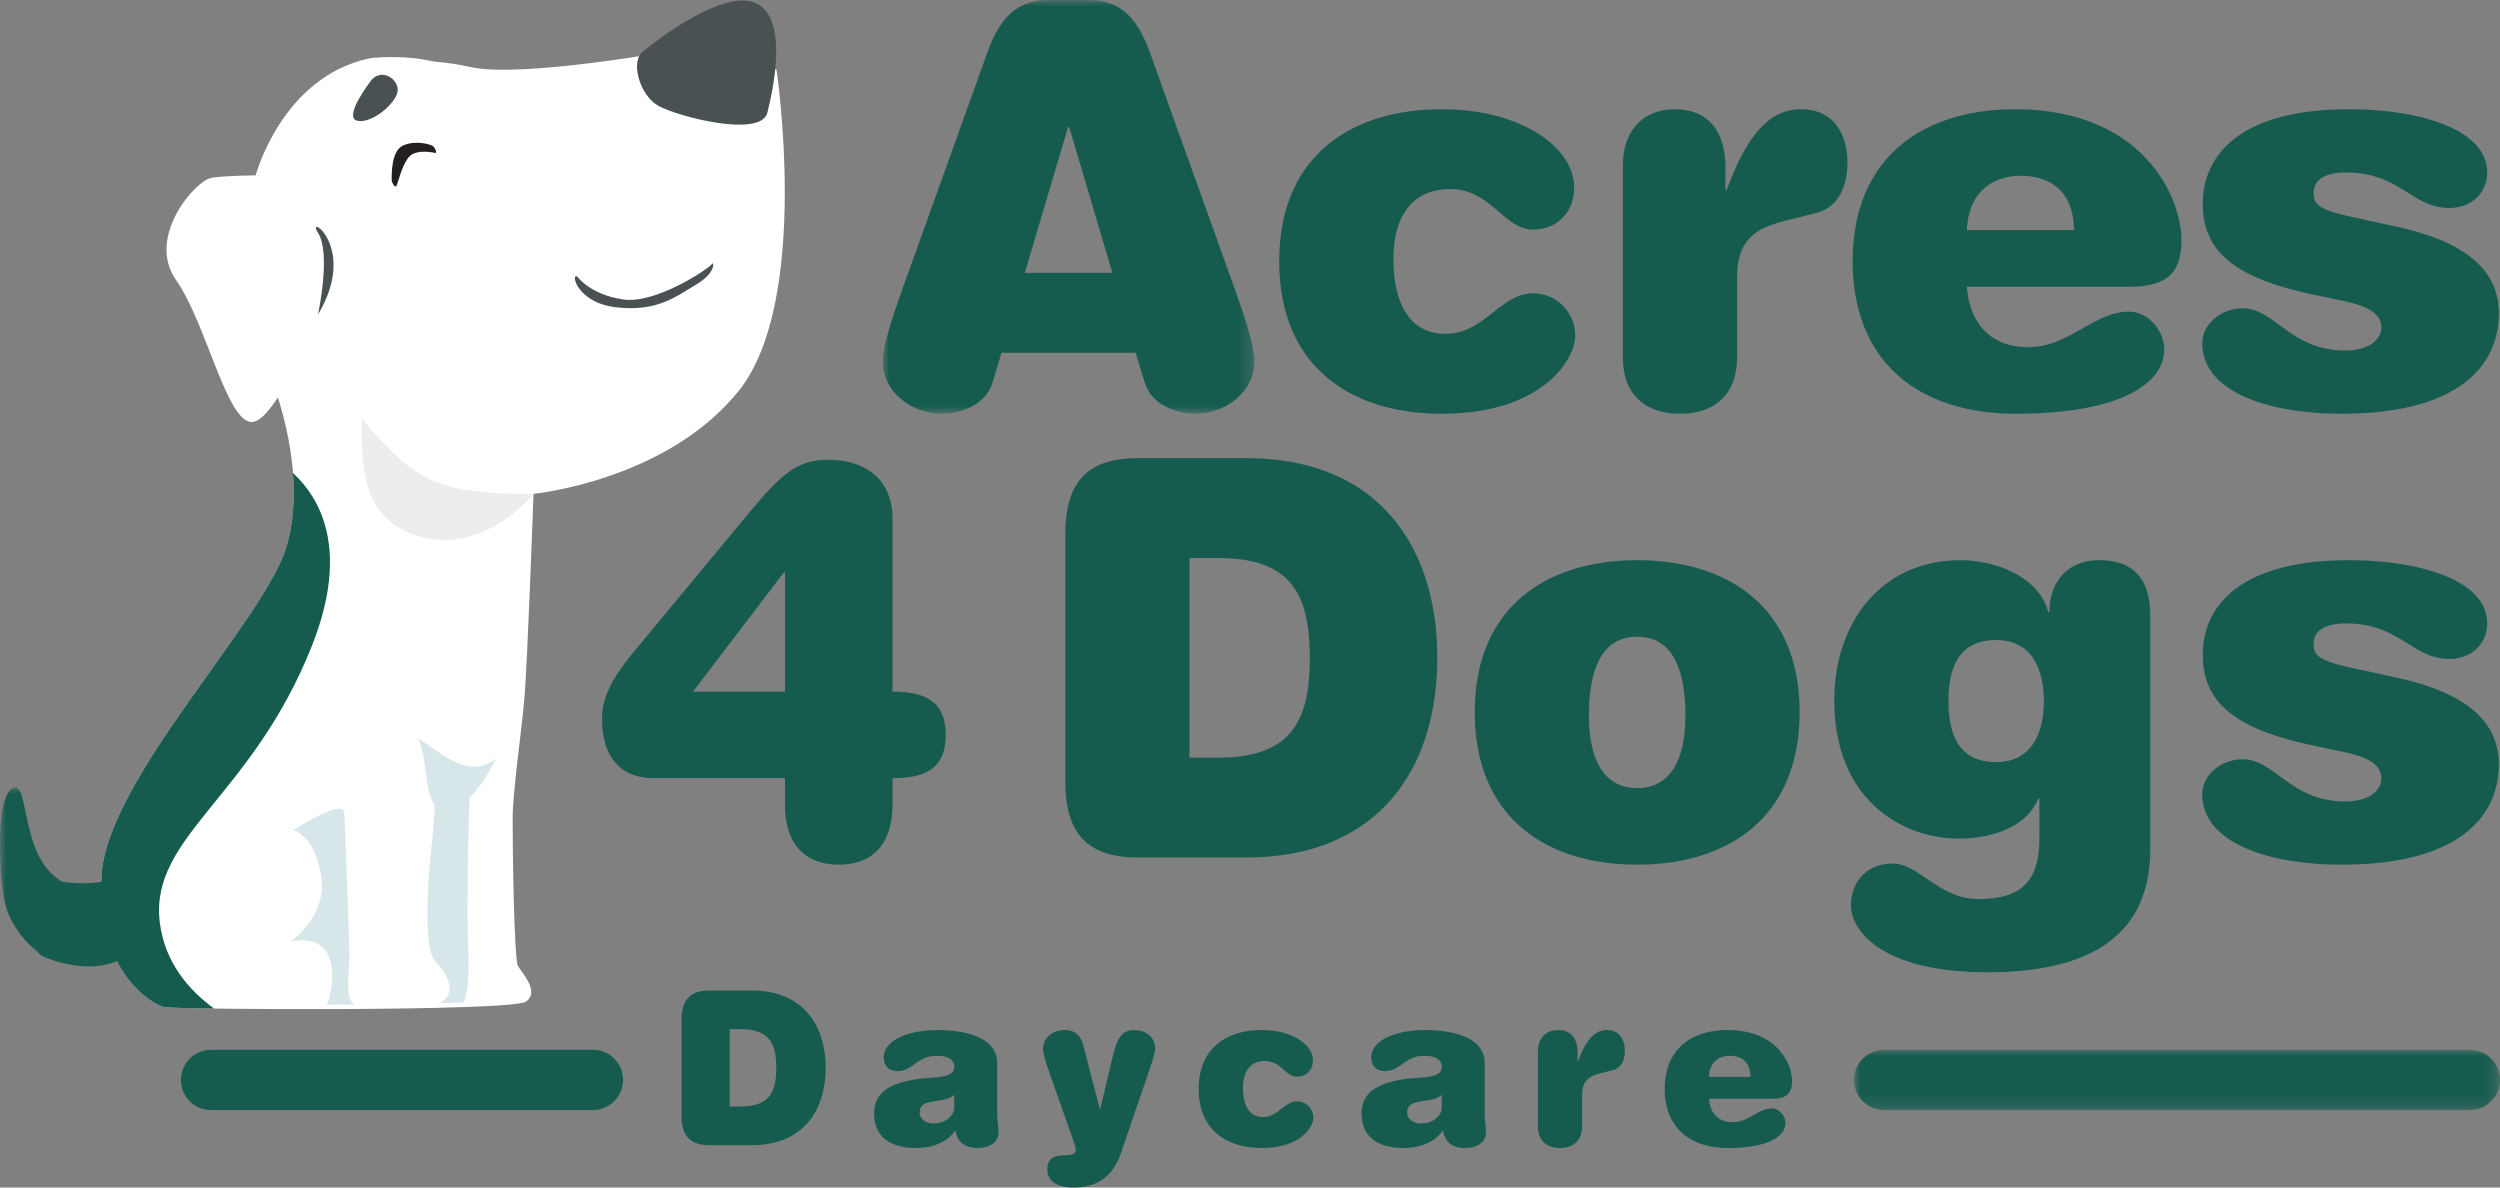
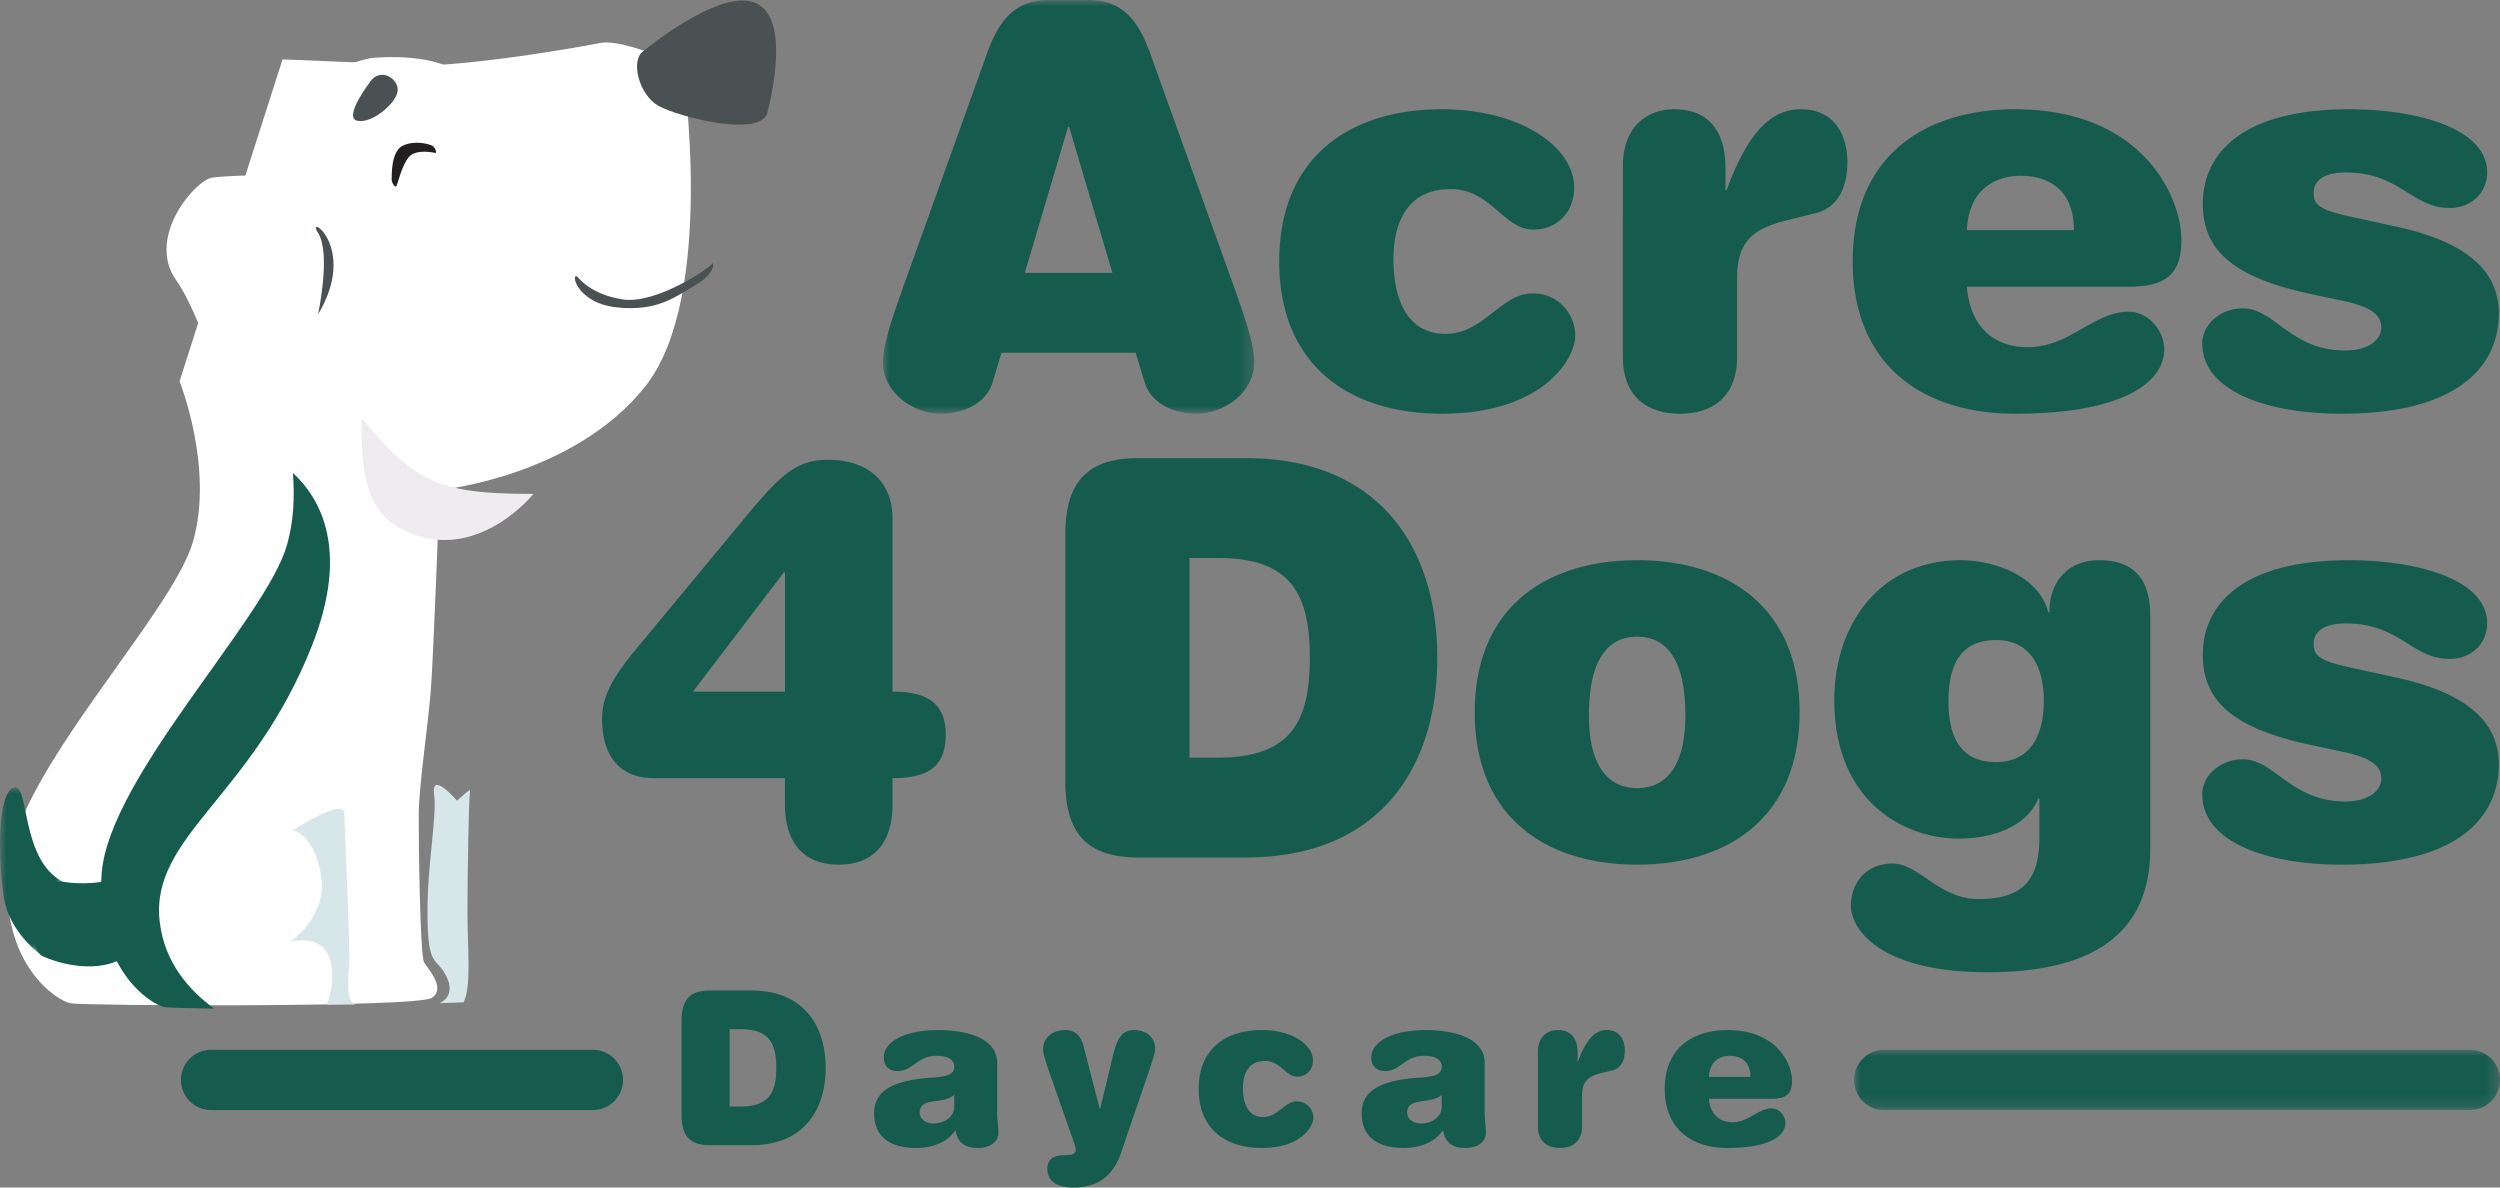
<svg xmlns="http://www.w3.org/2000/svg" xmlns:xlink="http://www.w3.org/1999/xlink" width="200" height="95" viewBox="0 0 200 95">
  <rect x="0" y="0" width="200" height="95" fill="#808080" stroke="none" />
  <defs>
    <path id="wcymaz7aqa" d="M0 0h29.712v33.098H0z" />
    <path id="zkwmj9f4ic" d="M0 0h51.677v4.819H0z" />
    <path id="iordehfzqe" d="M0 0h5.03v13.51H0z" />
  </defs>
  <g fill="none" fill-rule="evenodd">
    <g transform="translate(70.633)">
      <mask id="wewibqjwcb" fill="#fff">
        <use xlink:href="#wcymaz7aqa" />
      </mask>
      <path d="M14.9 10.16h-.088l-3.46 11.669h7.007L14.9 10.159zM9.49 28.217l-.71 2.352c-.531 1.819-2.527 2.529-4.124 2.529C2.35 33.098 0 31.368 0 28.972c0-1.464.843-3.816 1.596-5.945L8.382 4.126C9.357 1.463 10.688 0 13.26 0h3.192c2.572 0 3.903 1.463 4.879 4.126l6.784 18.9c.754 2.13 1.597 4.482 1.597 5.946 0 2.395-2.35 4.126-4.656 4.126-1.597 0-3.593-.71-4.125-2.53l-.71-2.35H9.492z" fill="#155C4F" mask="url(#wewibqjwcb)" />
    </g>
    <path d="M115.333 8.74c6.385 0 10.599 3.061 10.599 6.256 0 2.085-1.464 3.372-3.282 3.372-2.35 0-3.37-3.24-6.608-3.24-3.725 0-4.568 3.106-4.568 5.591 0 3.017.976 5.99 4.17 5.99 3.059 0 4.434-3.24 6.961-3.24 2.174 0 3.415 1.776 3.415 3.373 0 1.864-2.572 6.256-10.687 6.256-7.273 0-12.994-3.771-12.994-12.201 0-8.386 5.721-12.157 12.994-12.157M129.832 13.265c0-3.105 1.907-4.525 4.124-4.525 2.262 0 4.08 1.242 4.08 4.703v1.775h.09c1.551-4.215 3.325-6.478 5.942-6.478 2.793 0 3.725 2.218 3.725 4.215 0 2.263-.932 3.683-2.484 4.082l-2.483.621c-2.439.62-3.858 1.552-3.858 4.57v6.344c0 3.106-1.907 4.526-4.568 4.526-2.66 0-4.568-1.42-4.568-4.526V13.265zM165.91 18.412c0-3.194-1.995-4.348-4.257-4.348-2.04 0-4.168 1.11-4.302 4.348h8.56zm-4.7 14.686c-7.273 0-12.994-3.772-12.994-12.201 0-8.386 5.72-12.157 12.994-12.157 10.199 0 13.304 7.01 13.304 10.47 0 2.752-1.286 3.728-4.213 3.728h-12.95c.222 2.928 1.908 4.836 4.879 4.836 3.325 0 5.277-2.84 8.07-2.84 1.597 0 2.839 1.553 2.839 3.018 0 2.529-3.105 5.146-11.93 5.146zM187.532 24.091l-2.705-.577c-6.652-1.42-8.603-3.815-8.603-7.232 0-3.549 2.573-7.542 11.708-7.542 5.41 0 11.042 1.509 11.042 5.058 0 1.597-1.242 2.84-3.016 2.84-3.015 0-3.946-2.84-8.293-2.84-1.64 0-2.571.577-2.571 1.641 0 .888.399 1.331 2.838 1.864l3.857.843c5.012 1.109 8.117 3.194 8.117 6.922 0 4.037-3.016 8.03-12.595 8.03-5.898 0-11.131-1.775-11.131-5.635 0-1.508 1.463-2.795 3.238-2.795 2.571 0 3.813 3.372 8.203 3.372 1.951 0 2.883-.932 2.883-1.819 0-.799-.443-1.597-2.972-2.13M62.797 45.792h-.088l-7.272 9.539h7.36v-9.54zm0 16.46H52.332c-3.016 0-4.168-2.085-4.168-4.747 0-1.642.709-3.15 2.66-5.501l9.268-11.181c2.528-3.017 3.814-4.038 6.12-4.038 3.326 0 5.189 1.82 5.189 4.703v13.843c2.616 0 4.257.799 4.257 3.46 0 2.707-1.641 3.461-4.257 3.461v2.13c0 2.928-1.42 4.791-4.302 4.791-2.883 0-4.302-1.863-4.302-4.79v-2.13zM97.422 60.611c5.898 0 7.362-2.928 7.362-7.986 0-5.059-1.464-7.987-7.362-7.987H95.16v15.973h2.262zm-12.195-17.88c0-4.26 1.862-6.079 5.81-6.079h8.647c10.598 0 15.299 7.099 15.299 15.973 0 8.873-4.7 15.972-15.299 15.972h-8.648c-3.947 0-5.81-1.819-5.81-6.078V42.73zM130.974 50.939c-2.44 0-3.859 1.952-3.859 6.3 0 3.86 1.42 5.812 3.859 5.812s3.858-1.952 3.858-5.812c0-4.348-1.42-6.3-3.858-6.3m0-6.123c7.273 0 12.993 3.77 12.993 12.157 0 8.43-5.72 12.2-12.993 12.2-7.273 0-12.994-3.77-12.994-12.2 0-8.386 5.72-12.157 12.994-12.157M159.693 51.205c-2.794 0-3.815 1.907-3.815 4.88s1.021 4.88 3.815 4.88c2.838 0 3.813-2.306 3.813-4.88 0-2.573-.975-4.88-3.813-4.88zm3.459 12.69h-.09c-.931 2.217-3.592 3.193-6.385 3.193-4.213 0-9.933-2.839-9.933-11.092 0-6.078 3.68-11.18 10.11-11.18 2.661 0 6.253 1.242 7.007 4.17h.089c0-2.351 1.374-4.17 3.99-4.17 2.75 0 4.08 1.508 4.08 4.437V67.93c0 7.232-5.277 9.85-12.993 9.85-8.736 0-10.953-3.505-10.953-5.324 0-1.864 1.24-3.372 3.325-3.372 2.129 0 3.726 2.84 6.875 2.84 3.725 0 4.878-1.687 4.878-4.97v-3.06zM187.533 60.167l-2.705-.577c-6.652-1.42-8.603-3.816-8.603-7.232 0-3.55 2.572-7.542 11.707-7.542 5.41 0 11.042 1.508 11.042 5.058 0 1.597-1.241 2.84-3.016 2.84-3.015 0-3.946-2.84-8.292-2.84-1.64 0-2.573.576-2.573 1.641 0 .888.4 1.331 2.839 1.864l3.858.843c5.012 1.109 8.115 3.194 8.115 6.921 0 4.038-3.015 8.03-12.594 8.03-5.898 0-11.13-1.774-11.13-5.634 0-1.508 1.463-2.795 3.236-2.795 2.573 0 3.815 3.372 8.205 3.372 1.95 0 2.883-.932 2.883-1.82 0-.798-.445-1.596-2.972-2.129M59.25 88.521c2.284 0 2.851-1.134 2.851-3.093s-.567-3.093-2.852-3.093h-.876v6.186h.876zm-4.724-6.925c0-1.65.722-2.354 2.25-2.354h3.35c4.105 0 5.926 2.75 5.926 6.186 0 3.437-1.821 6.186-5.926 6.186h-3.35c-1.528 0-2.25-.704-2.25-2.353v-7.665zM76.337 87.576c-.498.533-1.648.43-2.284.687-.292.121-.481.362-.481.74 0 .532.516.876 1.082.876.996 0 1.683-.618 1.683-1.29v-1.013zm3.436 1.41c0 .618.103 1.168.103 1.598 0 .876-.808 1.254-1.65 1.254-1.218 0-1.665-.62-1.785-1.427-.688 1.032-1.941 1.427-3.161 1.427-1.958 0-3.35-.808-3.35-2.784 0-1.495 1.031-2.612 4.552-2.835 1.323-.086 1.855-.275 1.855-.877 0-.567-.48-.876-1.425-.876-1.529 0-1.89 1.22-3.092 1.22-.705 0-1.116-.396-1.116-1.1 0-1.323 1.855-2.182 4.31-2.182 1.873 0 4.759.43 4.759 2.646v3.936zM89.045 84.414c.343-1.46.79-2.01 1.7-2.01.86 0 1.667.498 1.667 1.512 0 .292-.258 1.1-.67 2.286l-2.061 6.031C88.908 94.485 87.36 95 85.885 95c-1.409 0-2.096-.567-2.096-1.478 0-.842.55-1.1 1.358-1.1.72 0 .91-.172.91-.43 0-.154-.07-.412-.172-.687l-1.89-5.378c-.43-1.203-.55-1.736-.55-2.011 0-.86.74-1.512 1.735-1.512.808 0 1.29.412 1.512 1.323l1.288 4.984h.035l1.03-4.297zM100.93 82.404c2.473 0 4.105 1.185 4.105 2.423 0 .808-.567 1.306-1.271 1.306-.91 0-1.306-1.255-2.56-1.255-1.443 0-1.77 1.203-1.77 2.166 0 1.168.379 2.32 1.616 2.32 1.185 0 1.717-1.255 2.697-1.255.842 0 1.322.687 1.322 1.306 0 .722-.996 2.423-4.14 2.423-2.816 0-5.033-1.46-5.033-4.726 0-3.248 2.217-4.708 5.034-4.708M115.338 87.576c-.498.533-1.649.43-2.284.687-.292.121-.481.362-.481.74 0 .532.515.876 1.081.876.997 0 1.684-.618 1.684-1.29v-1.013zm3.435 1.41c0 .618.103 1.168.103 1.598 0 .876-.807 1.254-1.649 1.254-1.219 0-1.665-.62-1.786-1.427-.687 1.032-1.94 1.427-3.16 1.427-1.958 0-3.35-.808-3.35-2.784 0-1.495 1.031-2.612 4.552-2.835 1.322-.086 1.855-.275 1.855-.877 0-.567-.481-.876-1.425-.876-1.53 0-1.89 1.22-3.092 1.22-.705 0-1.117-.396-1.117-1.1 0-1.323 1.856-2.182 4.311-2.182 1.873 0 4.758.43 4.758 2.646v3.936zM123.03 84.156c0-1.202.74-1.752 1.598-1.752.876 0 1.58.481 1.58 1.821v.687h.034c.602-1.632 1.288-2.508 2.302-2.508 1.083 0 1.442.859 1.442 1.632 0 .876-.36 1.426-.96 1.581l-.963.24c-.945.241-1.494.602-1.494 1.77v2.458c0 1.203-.739 1.753-1.77 1.753-1.03 0-1.768-.55-1.768-1.753v-5.929zM140.033 86.15c0-1.238-.773-1.684-1.649-1.684-.79 0-1.614.43-1.666 1.684h3.315zm-1.82 5.688c-2.818 0-5.034-1.46-5.034-4.726 0-3.248 2.216-4.708 5.033-4.708 3.951 0 5.153 2.715 5.153 4.055 0 1.066-.498 1.444-1.632 1.444h-5.015c.086 1.134.739 1.873 1.89 1.873 1.288 0 2.043-1.1 3.125-1.1.619 0 1.1.601 1.1 1.168 0 .98-1.202 1.994-4.62 1.994zM47.434 88.804H16.886a2.409 2.409 0 0 1 0-4.819h30.548a2.409 2.409 0 0 1 0 4.819" fill="#155C4F" />
    <g transform="translate(148.323 83.985)">
      <mask id="gl9txqujmd" fill="#fff">
        <use xlink:href="#zkwmj9f4ic" />
      </mask>
      <path d="M49.268 4.819H2.408a2.408 2.408 0 0 1 0-4.819h46.86a2.409 2.409 0 0 1 0 4.819" fill="#155C4F" mask="url(#gl9txqujmd)" />
    </g>
-     <path d="M30.117 5.056s3.507-.6 7.515.305c4.007.905 16.111-1.26 17.915-1.62 1.803-.362 6.573 1.84 6.573 1.84s2.765 18.449-3.006 25.666c-5.772 7.219-16.433 8.261-16.433 8.261s-.48 13.45-.721 16.269c-.24 2.818-.932 7.47-.947 9.635-.015 2.165.106 11.307.426 11.869.32.561 1.764 2.045.641 2.847-1.122.802-27.935.641-28.936.44-1.002-.2-5.572-2.966-5.01-10.665.56-7.7 13.14-20.39 14.826-26.285 1.686-5.894-1.08-12.811-1.08-12.811l8.237-25.751z" fill="#FFF" />
+     <path d="M30.117 5.056c4.007.905 16.111-1.26 17.915-1.62 1.803-.362 6.573 1.84 6.573 1.84s2.765 18.449-3.006 25.666c-5.772 7.219-16.433 8.261-16.433 8.261s-.48 13.45-.721 16.269c-.24 2.818-.932 7.47-.947 9.635-.015 2.165.106 11.307.426 11.869.32.561 1.764 2.045.641 2.847-1.122.802-27.935.641-28.936.44-1.002-.2-5.572-2.966-5.01-10.665.56-7.7 13.14-20.39 14.826-26.285 1.686-5.894-1.08-12.811-1.08-12.811l8.237-25.751z" fill="#FFF" />
    <path d="M23.434 37.84c.143 1.854.068 3.868-.48 5.778C21.27 49.513 8.69 62.204 8.13 69.903c-.561 7.699 4.008 10.466 5.01 10.666.225.045 1.753.088 3.993.119-1.977-1.44-3.97-3.662-4.354-6.936-.804-6.852 7.375-9.944 12.184-22.114 3.033-7.673.648-11.796-1.528-13.799" fill="#155C4F" />
    <path d="M8.187 70.541s-1.503.27-3.157 0c-1.652-.27-2.524 2.827-2.374 4.27.15 1.444.752 1.684.752 1.684s3.336 1.595 6.102.331c2.765-1.262-1.323-6.285-1.323-6.285" fill="#155C4F" />
    <path d="M46.212 22.152s.992 1.413 3.637 1.804c2.645.392 6.944-2.526 7.094-2.826.15-.3.42.646-1.232 1.623-1.653.978-3.111 2.196-6.388 1.835-3.276-.36-3.697-2.902-3.111-2.436M51.524 4.047S57.364-.794 60.25.168c2.885.962 1.652 6.797 1.142 8.842-.511 2.045-7.154.33-8.717-.541-1.564-.872-2.302-3.73-1.151-4.422" fill="#495152" />
    <path d="M29.65 4.649s6.311-.722 7.754 2.105c1.443 2.827 2.285 11.85 0 15.097C35.12 25.1 25.441 25.16 25.441 25.16s-3.367 8.722-5.35 8.602c-1.984-.121-3.608-7.94-6.012-11.368-2.405-3.429 1.562-8 2.885-8.18 1.323-.181 3.488-.181 3.488-.181s2.103-7.94 9.197-9.383" fill="#FFF" />
    <path d="M34.85 12.243s-1.549-.391-2.15.33c-.6.722-.886 2.226-1.007 2.332-.12.104-.376-.317-.36-.572.015-.256-.076-2.21.886-2.677.962-.466 2.15-.12 2.36 0 .21.12.376.512.27.587" fill="#231F20" />
    <path d="M29.59 6.574S27.424 9.4 28.586 9.66c1.163.261 3.126-1.403 3.226-2.385.1-.983-1.4-1.947-2.224-.702M25.441 25.16s1.062-4.893 0-6.537c-1.062-1.643 3.266 1.083 0 6.536" fill="#495152" />
    <g transform="translate(0 62.986)">
      <mask id="7eyldmx5jf" fill="#fff">
        <use xlink:href="#iordehfzqe" />
      </mask>
      <path d="M3.408 13.51S.762 11.706.31 8.82C-.139 5.93-.259.608 1.063.036c1.322-.57.511 5.745 3.968 7.52-.692.39-2.526 2.706-1.623 5.954" fill="#155C4F" mask="url(#7eyldmx5jf)" />
    </g>
-     <path d="M39.685 60.687s-1.92 4.09-3.963 4.13c-2.045.04-1.323-4.01-2.285-5.734 1.723.962 3.92 3.408 6.248 1.604" fill="#D7E6E8" />
    <path d="M33.108 42.772c-4.197-1.496-4.178-5.428-4.178-9.325 4.28 5.23 6.317 6.066 13.75 6.066 0 0-4.152 5.19-9.572 3.259" fill="#EEECEE" />
    <path d="M36.561 64.055s1.058-.97 1.044-.842c-.113 1.022-.208 6.848-.208 9.664 0 3.168.336 5.96-.309 7.31l-1.928.065s1.363-.493.561-2.122c-.801-1.63-1.482-.602-1.523-4.813-.04-4.21.775-7.859.528-9.784-.247-1.924 1.835.522 1.835.522M27.545 65.057s.44 10.666.401 11.71c-.04 1.042-.36 3.352.481 3.593l-2.284.018s.881-2.108.16-3.883c-.721-1.774-3.046-1.173-3.046-1.173s3.008-2.044 2.426-5.333c-.582-3.287-2.226-3.568-2.226-3.568s4.036-2.651 4.088-1.364" fill="#D7E6E8" />
  </g>
</svg>